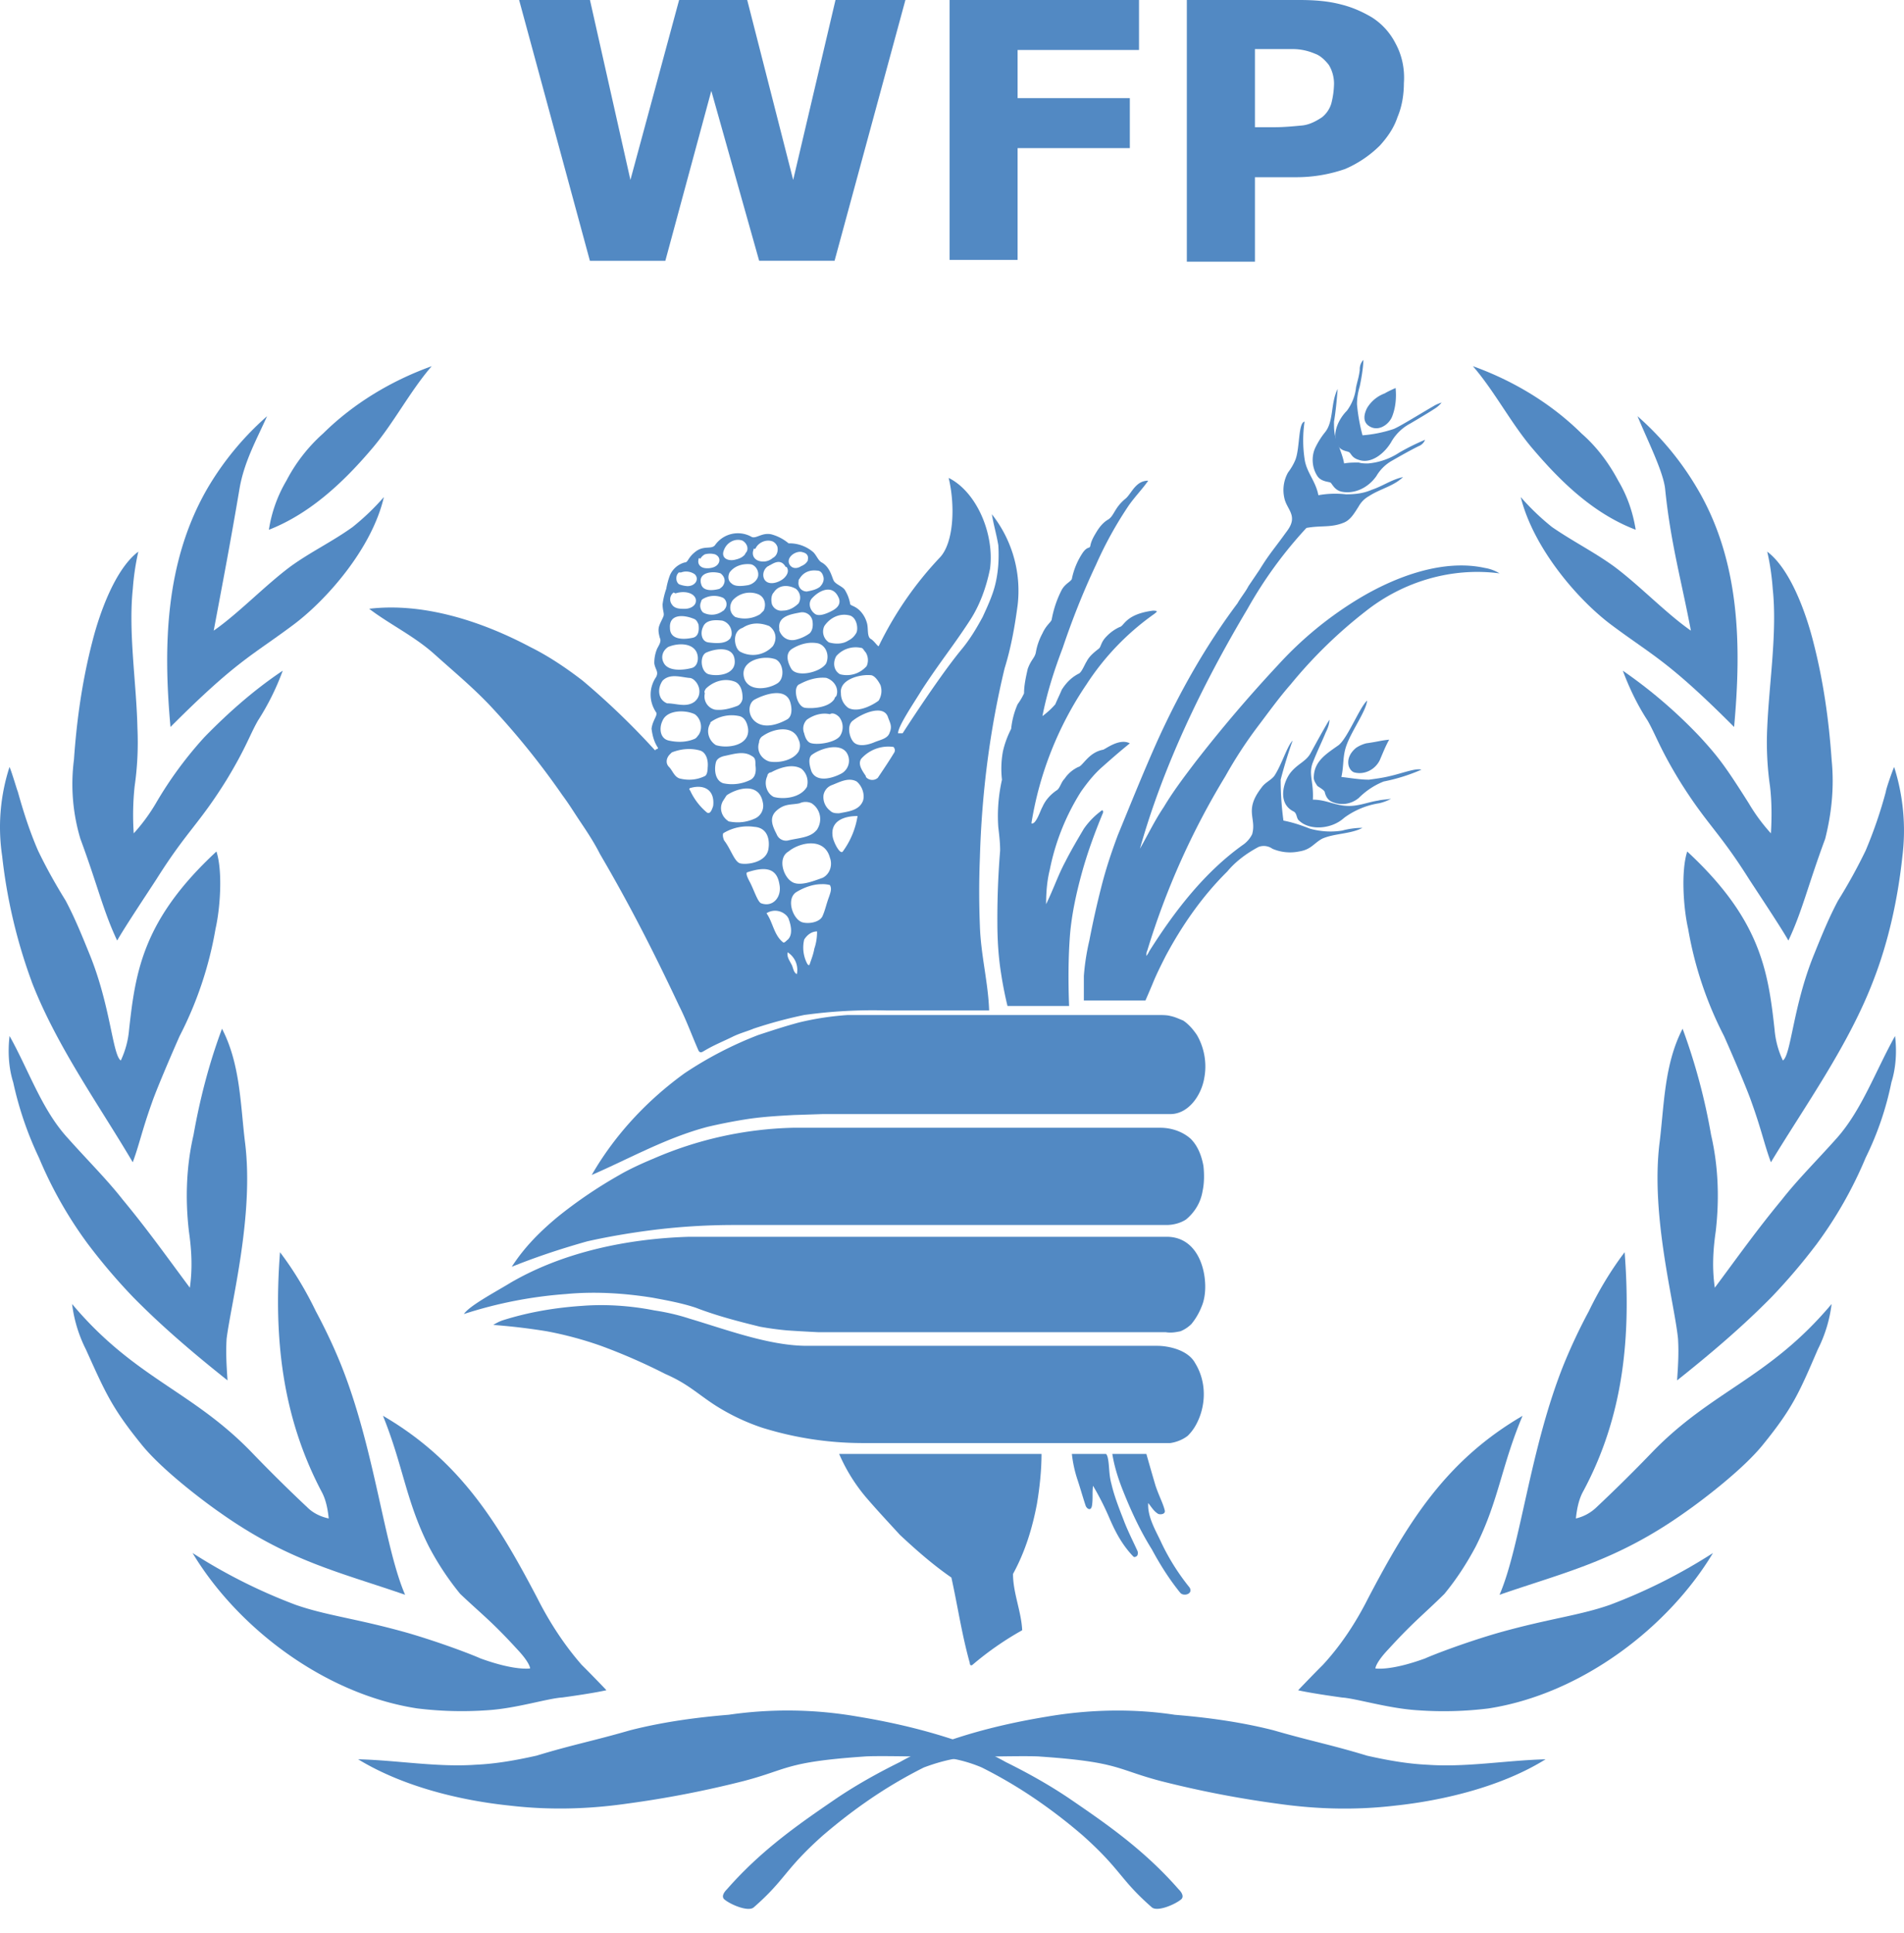
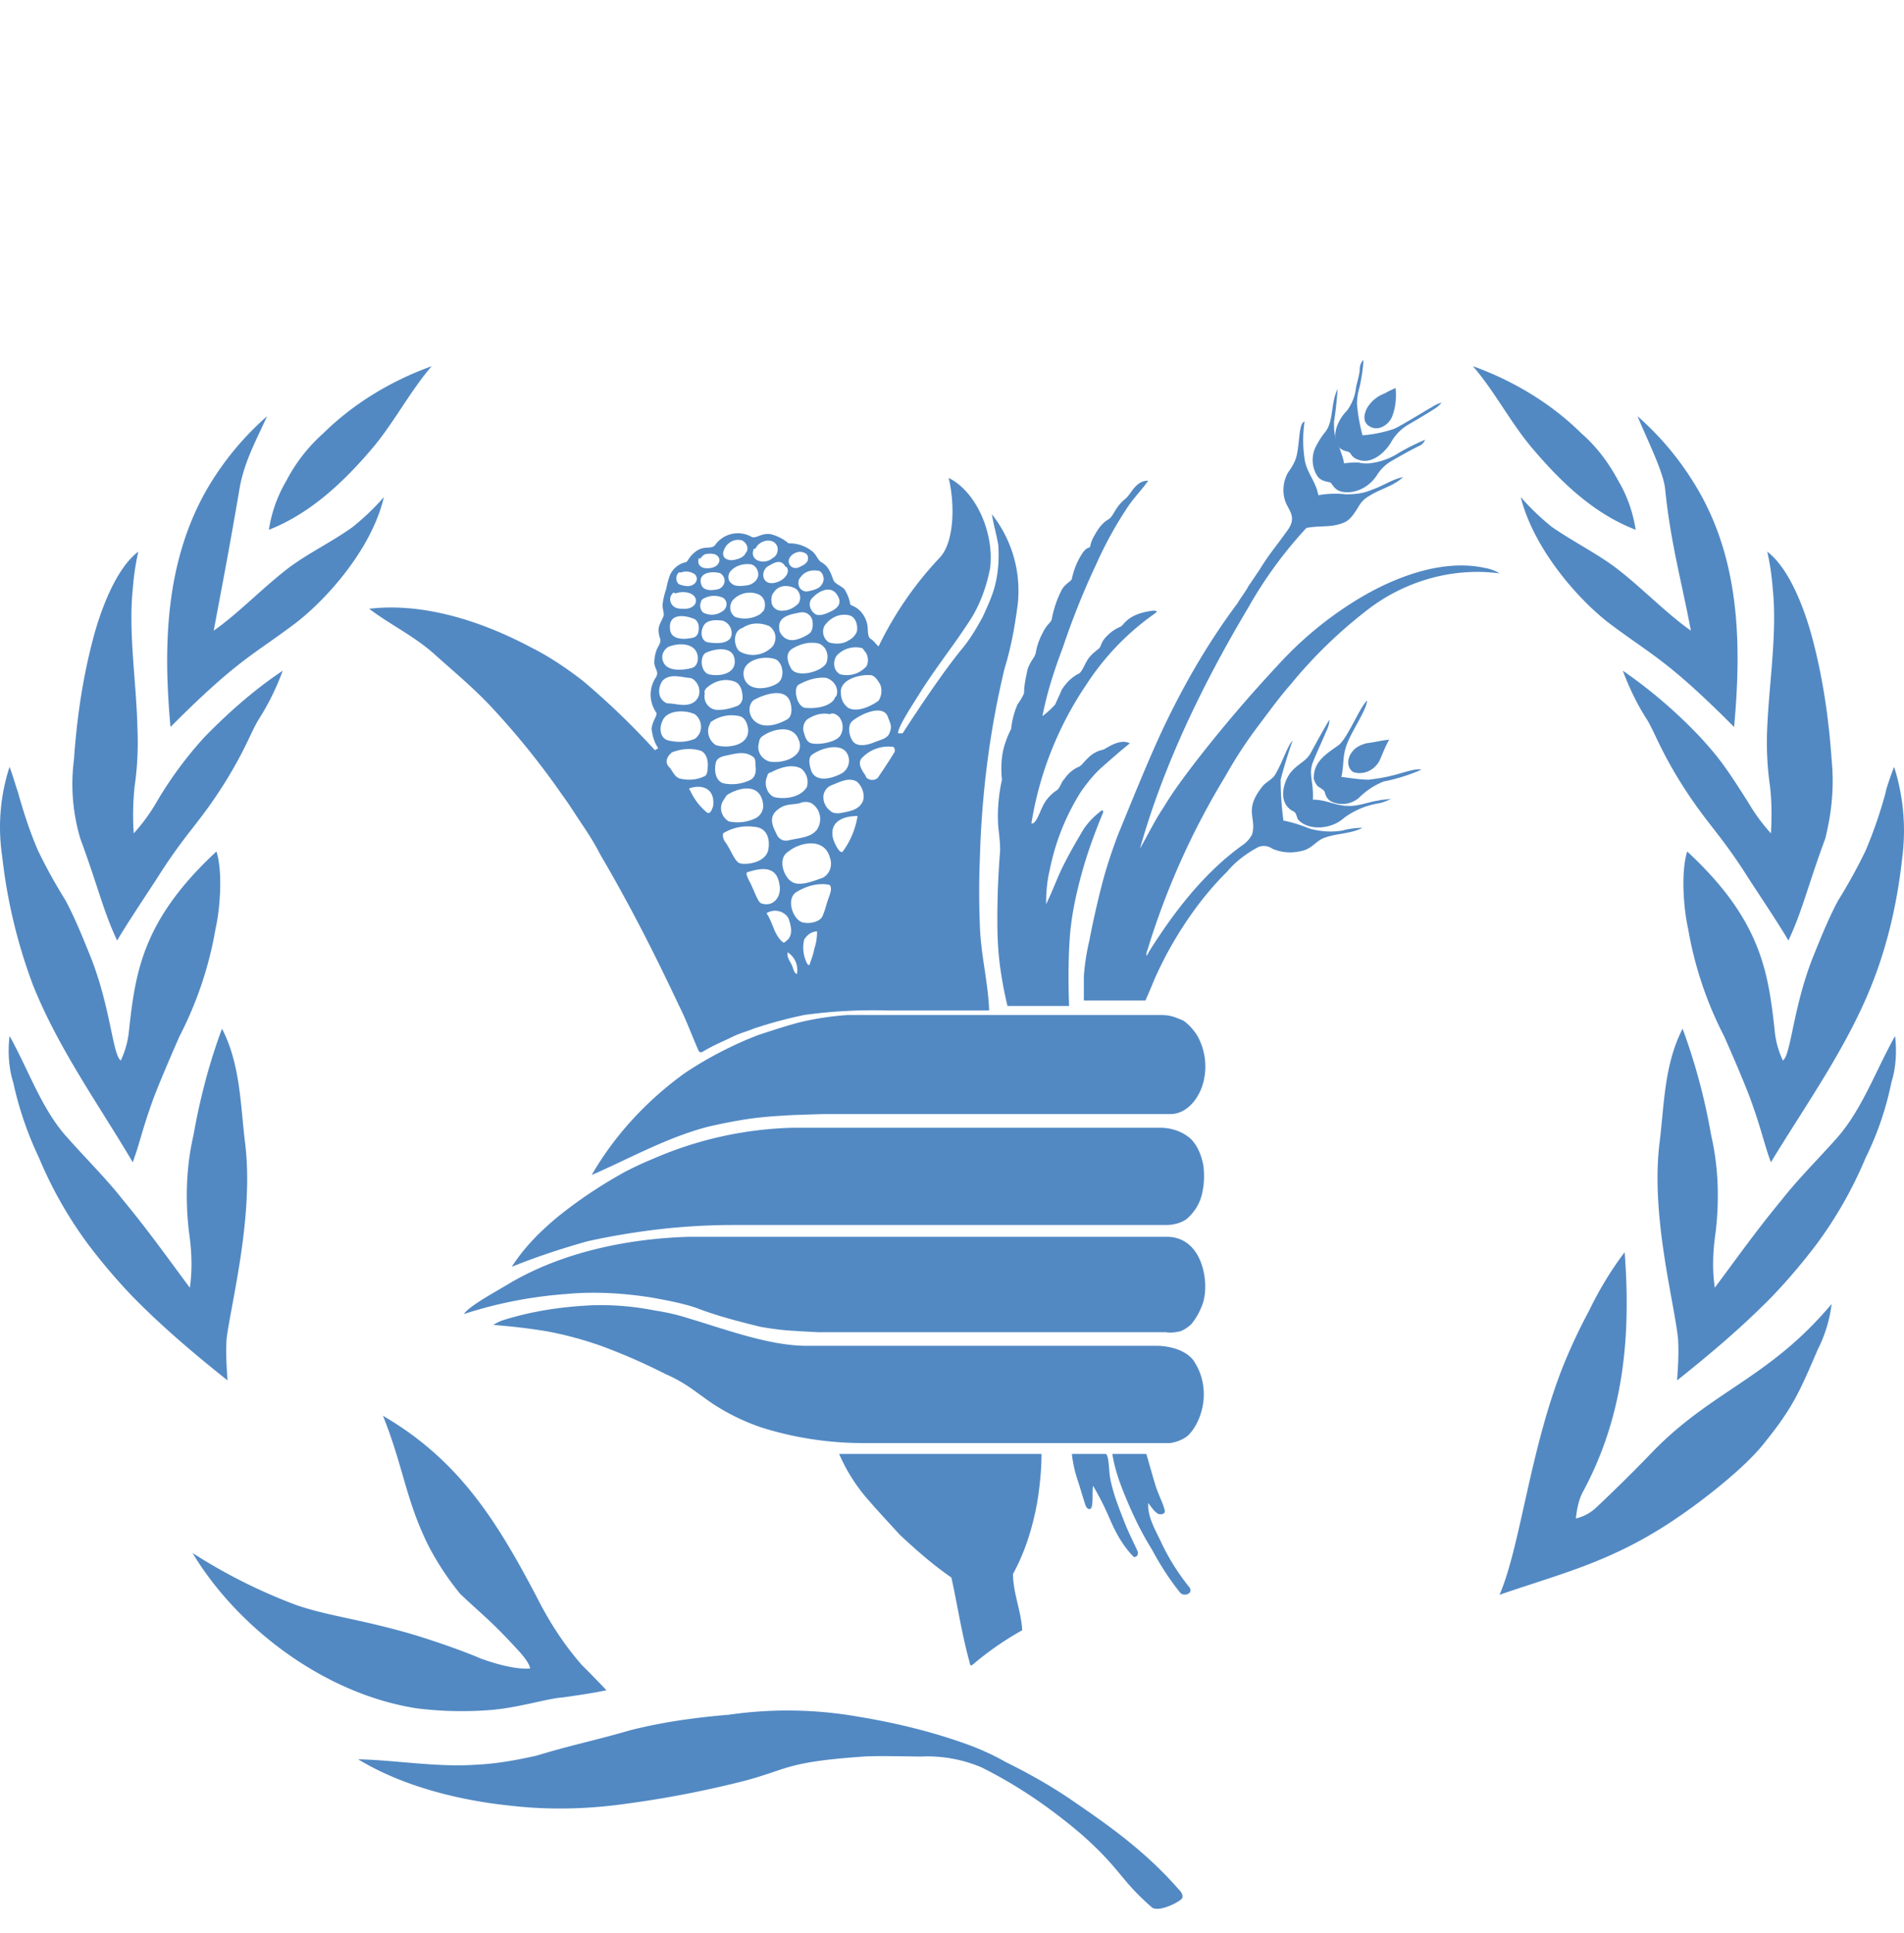
<svg xmlns="http://www.w3.org/2000/svg" width="68" height="69" viewBox="0 0 68 69" fill="none">
  <path d="M39.135 20.179a13.7 13.7 0 0 1 1.183-2.142c.23-.324.46-.551.69-.876a.56.56 0 0 0-.329.098c-.23.162-.328.421-.492.551-.395.325-.395.617-.625.746-.164.098-.295.26-.394.422-.098.162-.197.324-.23.52-.033.096-.098 0-.263.226a2.6 2.6 0 0 0-.394.941c-.032.097-.23.162-.361.39a3.8 3.8 0 0 0-.361 1.07c-.033.097-.197.195-.329.487a2.2 2.2 0 0 0-.23.648c-.033.227-.164.26-.295.617-.066.292-.132.584-.132.876a2.4 2.4 0 0 1-.23.389 2.9 2.9 0 0 0-.23.876c-.131.26-.23.519-.295.81a3.4 3.4 0 0 0-.033 1.007 5.8 5.8 0 0 0-.132 1.687c.033.292.066.551.066.843a30 30 0 0 0-.099 2.53c0 .617.033 1.233.132 1.85.098.649.23 1.168.23 1.168h2.2c-.032-.844-.032-1.72.034-2.563.065-.747.23-1.493.427-2.206.197-.714.46-1.428.755-2.141 0-.033 0-.13-.098-.033a2.7 2.7 0 0 0-.592.617c-.23.389-.46.778-.657 1.167-.262.487-.394.909-.69 1.525 0-.422.033-.843.132-1.233a8.2 8.2 0 0 1 1.117-2.79c.23-.324.46-.616.755-.876.329-.291.624-.551.986-.843-.362-.195-.854.195-.953.227-.525.097-.723.584-.887.616a1.2 1.2 0 0 0-.492.422c-.132.13-.165.357-.296.422q-.345.243-.493.584c-.066.097-.23.649-.394.584a12.3 12.3 0 0 1 1.97-4.964 9.2 9.2 0 0 1 2.399-2.498c.131-.097.164-.13-.033-.13-.985.13-1.018.552-1.183.584a1.5 1.5 0 0 0-.46.325c-.23.227-.197.39-.295.454-.164.13-.329.26-.427.454-.066.098-.164.357-.263.422-.263.13-.46.324-.624.584-.066.162-.164.357-.23.519a2.8 2.8 0 0 1-.46.422c.164-.844.427-1.655.723-2.433.328-.974.722-1.98 1.182-2.953m2.234 6.196c.788-1.72 1.708-3.342 2.825-4.834.131-.227.296-.422.394-.616l.395-.584c.36-.584.525-.747.92-1.298.098-.13.196-.26.23-.422.065-.324-.198-.519-.264-.843a1.28 1.28 0 0 1 .132-.909c.098-.13.197-.291.263-.454.164-.421.098-1.33.328-1.362a4.5 4.5 0 0 0 0 1.33c.066.486.394.778.493 1.297a3.4 3.4 0 0 1 .985-.032c.329 0 .624-.032.92-.162.394-.13.69-.357 1.117-.454-.329.324-.821.421-1.215.68a.94.94 0 0 0-.362.358c-.164.26-.296.486-.525.584-.46.194-.822.097-1.347.194a15.2 15.2 0 0 0-2.103 2.888c-1.642 2.757-3.022 5.644-3.843 8.564.296-.519.526-1.006.854-1.492.329-.552.723-1.07 1.117-1.59a50 50 0 0 1 2.956-3.471 13 13 0 0 1 2.825-2.336c1.38-.843 3.088-1.46 4.566-1.135.197.032.362.097.526.194-1.708-.227-3.45.292-4.796 1.363a16.7 16.7 0 0 0-2.66 2.595c-.428.487-.822 1.038-1.216 1.557a15.5 15.5 0 0 0-1.117 1.72 27.2 27.2 0 0 0-2.792 6.229c-.033.065-.033.13-.033.194a.7.7 0 0 0 .099-.162c.92-1.46 2.003-2.855 3.383-3.828a1 1 0 0 0 .296-.357c.164-.584-.296-.843.328-1.654.132-.195.329-.26.46-.422.263-.39.46-1.07.657-1.265a17 17 0 0 0-.427 1.395q0 .73.099 1.46c.328.064.624.162.952.291.361.098.756.13 1.15.065.23-.064.493-.097.722-.097-.427.227-1.018.195-1.445.39-.296.162-.394.389-.821.454a1.6 1.6 0 0 1-.953-.098.53.53 0 0 0-.492-.065c-.427.227-.822.52-1.117.876-.887.876-1.61 1.914-2.201 3.017-.164.325-.329.65-.46.974-.066.162-.263.616-.263.616h-2.2v-.876q.048-.633.196-1.265c.132-.681.263-1.265.428-1.914.164-.65.36-1.233.59-1.85.428-1.038.92-2.27 1.446-3.438M19.92 43.439a16.4 16.4 0 0 1 2.2-1.492c.33-.195.822-.422 1.216-.584a13.3 13.3 0 0 1 4.993-1.103h13.107c.394 0 .788.13 1.084.389.263.26.394.616.46.973.032.292.032.617-.033.909a1.6 1.6 0 0 1-.263.648 1.7 1.7 0 0 1-.328.357c-.197.13-.46.195-.69.195h-15.44c-1.018 0-2.036.065-3.021.194-.756.098-1.511.228-2.234.39-.92.26-1.807.551-2.694.908.46-.713 1.019-1.265 1.643-1.784" fill="#5289C3" />
  <path d="M24.451 38.313a13.4 13.4 0 0 1 2.628-1.363c.493-.162.985-.324 1.478-.454a10.4 10.4 0 0 1 1.708-.26h11.202s.23 0 .328.033c.164.032.296.097.46.162.197.13.361.324.493.519.263.454.361 1.006.263 1.525-.099.616-.559 1.297-1.216 1.297H29.378l-1.018.033c-.591.032-1.182.065-1.774.162a19 19 0 0 0-1.314.26c-1.478.389-2.792 1.135-4.139 1.719.822-1.427 1.971-2.66 3.318-3.633m-6.241 7.493c1.938-1.135 4.27-1.59 6.405-1.654h17.049c1.018 0 1.38 1.006 1.38 1.784 0 .227-.033.487-.132.714a2.3 2.3 0 0 1-.361.616 1.2 1.2 0 0 1-.394.26c-.165.032-.329.065-.526.032H29.214s-.657-.032-1.117-.065a11 11 0 0 1-.952-.13c-.789-.194-1.544-.389-2.3-.68-.492-.163-1.018-.26-1.544-.357-1.018-.163-2.07-.227-3.087-.13a15.4 15.4 0 0 0-3.647.714c.198-.292 1.052-.747 1.643-1.103" fill="#5289C3" />
  <path d="M27.211 50.965a7.6 7.6 0 0 1-1.642-.78c-.657-.42-.986-.778-1.807-1.135a21 21 0 0 0-2.3-1.005 13 13 0 0 0-1.938-.52 22 22 0 0 0-1.905-.226c.099-.065.23-.13.329-.163.92-.292 1.872-.454 2.857-.519.855-.065 1.742 0 2.563.163.427.064.854.162 1.248.291 1.314.39 2.858.974 4.205.974h12.515c.361 0 1.084.13 1.347.616.361.584.394 1.298.164 1.914-.099.26-.23.487-.427.681-.164.13-.394.227-.624.26H30.759a12.1 12.1 0 0 1-3.548-.551m4.927 3.827c-.295-.324-.722-.778-1.116-1.232a6.2 6.2 0 0 1-1.052-1.655h7.227c0 .584-.066 1.2-.164 1.785-.165.875-.427 1.719-.854 2.498 0 .68.295 1.33.328 2.01a11 11 0 0 0-1.774 1.234c-.032.032-.098.032-.098-.065-.296-1.07-.427-2.012-.657-3.05-.657-.454-1.248-.973-1.84-1.525m7.49-.583a10 10 0 0 0-.591-1.168c-.033.26 0 .421-.033.681s-.197.13-.23.032c-.099-.292-.197-.648-.296-.94a4.5 4.5 0 0 1-.197-.909h1.215s.033 0 .066.13c.066.292.033.584.132.94.098.423.262.844.427 1.266.131.357.328.746.492 1.103a.2.2 0 0 1 0 .195c-.032.032-.098.065-.131.032l-.033-.032c-.394-.422-.624-.876-.821-1.33m1.84.843c-.198-.422-.493-.908-.46-1.395.13.162.197.292.36.39.1.032.264 0 .23-.13-.065-.26-.196-.487-.328-.876-.164-.552-.328-1.136-.328-1.136h-1.216c.066.422.197.844.362 1.265.295.747.624 1.46 1.05 2.142.297.551.625 1.07 1.02 1.557.13.13.46.032.328-.195a8 8 0 0 1-1.019-1.622m7.982-41.006a1.23 1.23 0 0 0-.625.52c-.098.194-.164.454.033.616.329.26.723 0 .854-.292.132-.325.165-.682.132-1.038 0 0-.23.097-.394.194" fill="#5289C3" />
  <path d="M49.712 15.735a1.7 1.7 0 0 1 .657-.617c.329-.194.657-.389.854-.518a1 1 0 0 0 .263-.228 1.2 1.2 0 0 0-.296.13c-.558.325-1.182.714-1.412.811a4.6 4.6 0 0 1-1.117.227 6.5 6.5 0 0 1-.197-1.103c0-.227.033-.421.099-.648.13-.617.13-.941.13-.941a.48.48 0 0 0-.13.356c-.033.26-.066.325-.132.617a1.7 1.7 0 0 1-.328.843c-.296.292-.559.844-.329 1.233.132.227.361.195.427.26s.099.194.329.26c.46.161.952-.26 1.182-.682" fill="#5289C3" />
  <path d="M49.154 17c.131-.228.328-.423.558-.552.395-.227.69-.39.953-.52a.4.4 0 0 0 .23-.227 8 8 0 0 0-.92.455 2.4 2.4 0 0 1-1.117.389c-.098 0-.23 0-.328-.033-.164 0-.361 0-.526.033-.032-.195-.098-.357-.164-.552a2 2 0 0 1-.164-.454c-.033-.162-.033-.324-.033-.486.066-.39.099-.779.131-1.168-.262.519-.131 1.168-.46 1.557a2.8 2.8 0 0 0-.328.519c-.164.324-.131.746.066 1.038.131.195.394.195.46.227.065.033.131.26.394.325.46.097.952-.13 1.248-.552m.131 10.12c.099-.226.198-.486.329-.713-.329.033-.361.065-.821.13a1.2 1.2 0 0 0-.362.162c-.197.162-.328.39-.262.649.032.097.098.195.197.227.361.097.755-.097.92-.454" fill="#5289C3" />
  <path d="M49.647 27.704c.427-.097.92-.292 1.117-.227a6.5 6.5 0 0 1-1.347.422q-.493.195-.886.584a.91.91 0 0 1-.986.13c-.131-.065-.197-.195-.23-.325 0-.065-.164-.162-.263-.227-.065-.097-.131-.194-.131-.292 0-.584.427-.843.887-1.168.328-.26.755-1.362 1.018-1.59-.033.358-.526 1.039-.723 1.558-.164.422-.098.746-.197 1.168.296.032.657.097.986.097.23-.032.493-.065.755-.13" fill="#5289C3" />
  <path d="M49.22 28.58c-.23.032-.525.129-.722.161-.69.13-1.019-.194-1.61-.194.033-.649-.164-.909 0-1.33s.328-.746.46-1.07c.066-.13.131-.293.131-.455 0 0-.164.26-.657 1.168-.164.324-.46.39-.723.713-.262.325-.492 1.104.1 1.395.13.065.098.26.196.325.361.357 1.15.324 1.61-.097a2.84 2.84 0 0 1 1.248-.52 1.6 1.6 0 0 0 .427-.162c-.197.033-.328.033-.46.065m-13.336-4.737c.23-.746.36-1.492.46-2.239a4.4 4.4 0 0 0-.92-3.244c.065.39.164.714.23 1.103.032.487 0 1.006-.132 1.492-.098.357-.263.714-.427 1.071-.23.422-.46.811-.788 1.2-.821 1.006-2.07 2.953-2.07 2.953h-.164c0-.26.559-1.071.854-1.558.657-1.005 1.117-1.557 1.708-2.465.362-.552.592-1.2.723-1.85.164-1.265-.493-2.757-1.478-3.244.23.941.197 2.271-.296 2.823a12.6 12.6 0 0 0-2.2 3.18c-.034.032-.165-.196-.296-.26-.132-.098-.066-.39-.132-.584a1 1 0 0 0-.164-.325c-.197-.26-.394-.26-.427-.324a1.4 1.4 0 0 0-.197-.52c-.099-.129-.329-.194-.394-.324-.066-.13-.132-.486-.427-.648-.132-.065-.198-.292-.329-.39a1.3 1.3 0 0 0-.854-.292 1.6 1.6 0 0 0-.624-.324c-.328-.065-.526.162-.69.097a.996.996 0 0 0-1.314.292c-.131.162-.394 0-.69.227s-.262.39-.394.39a.81.81 0 0 0-.525.454 2.7 2.7 0 0 0-.132.486 2.7 2.7 0 0 0-.131.552c0 .227.066.324.033.422s-.132.26-.165.389c-.032.13 0 .26.033.39.066.129-.033.259-.098.389a1.3 1.3 0 0 0-.099.519c.033.227.164.292.066.486-.263.39-.263.876 0 1.265.066.098-.132.292-.164.584.032.26.098.487.23.682 0 .064-.099.032-.099.097a27 27 0 0 0-2.595-2.498c-.591-.454-1.216-.876-1.872-1.2-1.774-.941-3.844-1.59-5.749-1.363.723.552 1.61.973 2.332 1.622.723.649 1.314 1.136 1.938 1.784a28 28 0 0 1 2.628 3.245c.263.356.395.583.657.973.263.39.493.746.69 1.135 1.084 1.85 1.938 3.536 2.825 5.418.263.519.46 1.07.69 1.59.066.13.164.032.23 0 .328-.195.657-.325.985-.487.263-.13.526-.195.756-.292a16 16 0 0 1 1.806-.487 18 18 0 0 1 2.924-.162h3.68c-.034-1.005-.297-1.979-.33-3.017a30 30 0 0 1 0-2.433c.066-2.336.362-4.607.887-6.78m-4.172 1.752c.065.194.164.324.065.551-.065.227-.328.26-.558.357s-.558.162-.723 0-.262-.616-.032-.779c.328-.26 1.084-.584 1.248-.13M29.15 29.65c-.23.26-.625.26-1.019.357a.36.36 0 0 1-.394-.227c-.131-.26-.296-.584 0-.844s.526-.195.821-.26a.5.5 0 0 1 .427 0 .67.67 0 0 1 .23.877c-.033.064-.033.064-.066.097m.492.973c.099.26 0 .584-.262.714-.362.13-.855.324-1.117.13-.296-.195-.493-.844-.099-1.071.394-.325 1.281-.52 1.478.227m-4.533-8.24c.099-.26.427-.26.69-.227.23.065.361.292.328.519 0 .032-.032.065-.032.097-.165.227-.526.195-.789.162-.263-.032-.295-.356-.197-.551m-.066-.908c0-.065.066-.098.132-.13a.78.78 0 0 1 .657 0 .275.275 0 0 1 .033.422s0 .032-.033.032a.65.65 0 0 1-.723.065.34.34 0 0 1-.066-.39m2.103.454a1.06 1.06 0 0 1-.887.097c-.197-.13-.23-.39-.099-.584a.82.82 0 0 1 .92-.227c.23.097.296.357.197.584zm.328.422c.23.162.296.454.132.713a.96.96 0 0 1-1.183.195c-.197-.13-.296-.714.099-.844.295-.194.624-.194.952-.064m-2.233.94c.295-.13.886-.227.985.195.131.584-.558.681-.92.584-.295-.097-.328-.681-.066-.779m-.033 1.298c.263-.26.657-.39 1.018-.26.197.065.296.292.296.584 0 .13-.099.26-.197.292-.263.098-.526.163-.789.13a.483.483 0 0 1-.361-.584c-.033-.065 0-.097.033-.162m.164 1.2a1.27 1.27 0 0 1 1.018-.227c.197.033.296.227.329.454.065.617-.756.714-1.15.584-.263-.162-.361-.519-.197-.778zm1.215-1.557c-.197-.616.592-.843 1.052-.714.328.065.427.682.13.876-.36.227-1.017.292-1.182-.162m3.22.714c-.198.324-.789.357-1.052.324-.197-.032-.328-.324-.328-.584 0-.097.033-.227.131-.26.296-.161.624-.259.953-.226.296.097.46.389.361.649-.033.032-.066.064-.066.097m.164.649a.58.58 0 0 1 .033.68c-.165.228-.756.325-1.019.26-.164-.032-.23-.227-.262-.356a.45.45 0 0 1 .098-.487c.23-.162.526-.26.821-.195.099-.065.23 0 .329.098m-.46-1.914c-.197.324-1.051.519-1.248.194-.132-.227-.23-.551.032-.713.263-.163.592-.26.92-.195.263.065.427.39.296.714.033-.033 0-.033 0 0m-.591-1.071a1.4 1.4 0 0 1-.493.227c-.263.065-.493-.065-.591-.324v-.065c-.066-.454.427-.52.755-.584a.37.37 0 0 1 .427.292c.033.195 0 .357-.098.454m-1.971 2.368c.361-.194 1.116-.454 1.28.098.067.227.067.519-.13.616-.296.162-.756.324-1.085.097s-.295-.681-.065-.81m.295 1.298c.362-.26 1.084-.422 1.281.13a.48.48 0 0 1 0 .421c-.197.325-.722.422-1.05.357-.296-.097-.46-.39-.362-.681 0-.097.066-.195.131-.227m.296 1.297c.296-.162.756-.324 1.084-.13.197.163.263.422.197.65-.23.389-.821.454-1.183.357-.262-.13-.36-.487-.23-.747 0-.065.066-.13.132-.13m1.445-.032c-.065-.195-.131-.454 0-.584.296-.227.986-.454 1.249-.097a.526.526 0 0 1-.165.746c-.295.162-.887.357-1.084-.065m2.103-3.439c.131 0 .262.163.361.357a.65.65 0 0 1-.066.552c-.164.13-.722.454-1.084.26a.63.63 0 0 1-.262-.52c-.066-.486.656-.681 1.05-.649m-.165-.81a.52.52 0 0 1 .033.486.94.94 0 0 1-.952.292c-.23-.13-.263-.422-.132-.649a.92.92 0 0 1 .887-.292c.066 0 .099.097.164.162m-.624-1.33c.296.032.362.453.296.616a.64.64 0 0 1-.296.291c-.197.13-.46.13-.69.065a.46.46 0 0 1-.164-.584c.197-.292.526-.454.854-.389m-.328-.585c.066.227-.099.357-.296.454s-.46.195-.591.065c-.164-.13-.23-.389-.066-.551l.033-.033c.263-.26.723-.454.92.065m-.789-1.005c.132 0 .198.097.23.227.033.13-.032.26-.131.357-.131.097-.296.13-.46.162-.197 0-.328-.162-.296-.357 0-.033 0-.065.033-.098.132-.227.362-.324.624-.291m-.492-.65c.131.033.197.13.164.26v.033a.44.44 0 0 1-.23.194c-.197.13-.361.065-.427-.064-.131-.26.263-.52.493-.422m-.263 1.298c.164.13.197.357.098.52-.164.162-.36.259-.558.259a.36.36 0 0 1-.394-.227c-.033-.13-.033-.325.066-.422.164-.26.492-.292.788-.13m-.329-.778c.132.194-.065.39-.164.454-.197.13-.493.195-.624 0-.098-.162-.033-.39.131-.487.033 0 .033-.032.066-.032.164-.097.394-.227.558.065zm-1.116-.649c.098-.227.394-.357.624-.26a.33.33 0 0 1 .164.195c.033.162-.033.325-.164.39a.52.52 0 0 1-.526.097c-.164-.065-.23-.227-.164-.39v-.032zm.098.973c-.033.162-.197.292-.361.325-.197.032-.46.065-.592-.065-.13-.098-.13-.26-.065-.39.164-.227.46-.324.755-.291.165.032.296.227.263.421m-1.215-.94c.098-.26.394-.422.657-.325.164.097.23.292.131.422-.033.032-.033.065-.066.097-.098.097-.197.13-.328.162-.263.065-.526-.065-.394-.357M25.7 21.02c-.23.065-.59.098-.657-.162-.131-.422.395-.486.69-.39.132.098.197.26.099.423-.033.065-.099.097-.132.13m-.69-1.07a.4.4 0 0 1 .165-.162.7.7 0 0 1 .361 0c.23.097.197.357-.033.454a.66.66 0 0 1-.361.032c-.131-.032-.23-.13-.197-.292 0-.032 0-.032.033-.065zm-.69.486a.53.53 0 0 1 .494.065c.164.162.032.422-.263.422a1 1 0 0 1-.296-.065c-.098-.065-.131-.227-.066-.357.033-.032.033-.065.066-.065zm-.196.747c.197-.065.427-.065.59.032.1.065.165.162.132.292-.032.13-.197.227-.394.227-.164 0-.361 0-.46-.162a.305.305 0 0 1 .066-.422zm.657.908c.098.032.131.13.164.195.033.227 0 .454-.23.486-.328.065-.788.065-.788-.357-.033-.486.46-.486.854-.324m-.92 1.006c.296-.13.788-.163.985.13.132.194.099.55-.131.616s-.854.162-1.018-.195c-.099-.195-.033-.422.164-.551m-.197 1.2c.263-.26.624-.13.952-.097q.099 0 .198.097c.197.195.23.519.032.714l-.032.032c-.296.227-.657.065-.986.065a.44.44 0 0 1-.23-.195c-.098-.194-.066-.421.066-.616m0 1.427c.164-.389.821-.389 1.15-.227.23.163.295.52.13.746-.032.033-.065.098-.13.13-.296.13-.625.13-.92.065-.329-.065-.362-.454-.23-.714m.23 1.655c-.132-.13-.099-.325.033-.454l.065-.065c.329-.13.69-.162 1.019-.065.197.065.295.324.262.616 0 .13-.032.26-.098.292-.263.13-.559.163-.854.098-.23-.033-.296-.292-.427-.422M25.24 29a2.24 2.24 0 0 1-.592-.779c-.065-.065 0-.097.033-.097.493-.13.854.097.789.649-.033.097-.1.324-.23.227m.328-1.784c.033-.13.164-.195.296-.227.328-.065.69-.195.985 0 .131.065.131.162.131.324.033.227 0 .422-.164.52a1.48 1.48 0 0 1-.985.129c-.296-.098-.329-.487-.263-.746m.394 1.168c.394-.26 1.15-.455 1.281.26a.5.5 0 0 1-.295.583c-.296.13-.592.162-.92.097-.263-.162-.361-.486-.197-.746.066-.097.098-.162.131-.194m-.098 1.622c-.033-.065-.066-.195-.033-.26a1.67 1.67 0 0 1 1.117-.227c.46.032.558.454.492.811-.098.487-.82.552-1.018.487-.197-.065-.328-.52-.558-.811m.887 1.427c-.033-.065-.132-.26-.066-.292.591-.195 1.051-.195 1.15.422.098.454-.23.843-.657.681-.132-.065-.263-.519-.427-.81m1.215 2.206c-.328-.26-.361-.714-.591-1.038a.57.57 0 0 1 .755.13c0 .032.033.032.033.065.099.26.164.616-.066.778-.032.033-.098.097-.131.065m.493 1.136c-.132-.065-.132-.26-.197-.357-.066-.13-.165-.26-.132-.422a.74.74 0 0 1 .329.779m.624-.909c-.033.195-.099.357-.164.552-.033.097-.099-.033-.099-.033a1.24 1.24 0 0 1-.099-.843c.1-.163.263-.292.46-.292 0 .227-.032.422-.098.616m.525-1.849c-.098.26-.131.454-.23.681-.098.227-.492.292-.722.227-.329-.097-.591-.81-.23-1.07.263-.162.591-.292.92-.292a1 1 0 0 1 .295.032c.066.13.033.227-.033.422m.493-1.622c-.098.13-.328-.325-.361-.52-.099-.583.427-.745.887-.745a2.9 2.9 0 0 1-.526 1.265m.723-1.817c-.132.357-.526.39-.854.454-.132 0-.23 0-.329-.097a.61.61 0 0 1-.23-.551.47.47 0 0 1 .296-.357c.263-.098.591-.292.887-.13.197.162.296.454.23.681m1.117-1.72c-.197.325-.395.617-.592.91a.3.3 0 0 1-.394 0c-.033-.033-.033-.033-.033-.066-.131-.194-.295-.421-.164-.616a1.3 1.3 0 0 1 1.15-.422c-.033-.032.098.065.033.195m-20.4-11.386a5.9 5.9 0 0 0-1.313 1.687 4.9 4.9 0 0 0-.625 1.752c1.413-.552 2.596-1.622 3.647-2.855.788-.908 1.38-2.076 2.168-2.985-1.446.52-2.792 1.33-3.876 2.4" fill="#5289C3" />
  <path d="M7.436 17.388a10.5 10.5 0 0 1 2.102-2.53c-.361.81-.821 1.622-.985 2.595-.329 1.946-.592 3.309-.92 5.06.887-.616 1.84-1.622 2.76-2.303.722-.519 1.477-.876 2.2-1.395a8.7 8.7 0 0 0 1.117-1.07c-.427 1.849-2.07 3.698-3.252 4.574-1.478 1.103-2.004 1.265-4.369 3.633-.263-2.887-.197-5.936 1.347-8.564" fill="#5289C3" />
  <path d="M2.641 27.122c.099-1.427.296-2.822.657-4.217.263-1.038.821-2.595 1.642-3.212a9 9 0 0 0-.197 1.33c-.164 1.558.132 3.374.165 4.964.032.681 0 1.395-.099 2.076a9.7 9.7 0 0 0-.033 1.687q.444-.486.789-1.07a13.8 13.8 0 0 1 1.74-2.369c.855-.875 1.774-1.687 2.793-2.368a9 9 0 0 1-.887 1.784c-.296.52-.427.974-1.117 2.11-.986 1.589-1.413 1.816-2.497 3.535-.23.357-1.182 1.785-1.412 2.206-.493-1.038-.69-1.946-1.314-3.633a6.8 6.8 0 0 1-.23-2.823" fill="#5289C3" />
  <path d="M1.13 35.037A19 19 0 0 1 .077 30.56a6.96 6.96 0 0 1 .263-3.18c.098.228.263.812.295.877.198.713.427 1.427.723 2.108.296.617.624 1.2.986 1.785.328.616.59 1.265.854 1.914.755 1.849.82 3.6 1.117 3.795.164-.356.262-.713.295-1.103.23-2.076.493-3.925 3.12-6.358.23.714.132 2.044-.032 2.757a13.2 13.2 0 0 1-1.281 3.828c-.361.812-.854 1.98-.986 2.369-.361 1.005-.46 1.525-.69 2.14-1.182-2.01-2.726-4.152-3.613-6.455" fill="#5289C3" />
  <path d="M3.166 44.446a14.7 14.7 0 0 1-1.774-3.115 12.4 12.4 0 0 1-.92-2.692c-.164-.52-.196-1.103-.13-1.655.69 1.233 1.149 2.628 2.069 3.634.722.81 1.412 1.492 1.97 2.206.888 1.07 1.577 2.043 2.399 3.146.098-.68.065-1.33-.033-2.011-.132-1.135-.099-2.303.164-3.439.23-1.297.558-2.563 1.018-3.795.657 1.265.657 2.725.822 4.055.328 2.595-.493 5.71-.657 7.007-.033.52 0 1.006.032 1.492-1.182-.94-2.332-1.914-3.383-2.984a21 21 0 0 1-1.577-1.85" fill="#5289C3" />
-   <path d="M7.831 53.981c-.558-.389-2.07-1.524-2.792-2.433-1.051-1.297-1.281-1.849-1.971-3.374a4.9 4.9 0 0 1-.493-1.622c2.234 2.66 4.27 3.082 6.406 5.288a56 56 0 0 0 2.004 1.98c.197.194.46.324.755.388-.033-.324-.098-.68-.263-.973C10.065 50.543 9.77 47.72 10 44.703c.493.649.92 1.363 1.281 2.109.329.616.624 1.233.887 1.881 1.216 3.018 1.544 6.489 2.3 8.24-2.333-.81-4.172-1.2-6.636-2.952" fill="#5289C3" />
  <path d="M17.421 61.053a13 13 0 0 1-2.529-.065c-3.35-.519-6.438-2.92-8.015-5.547a19.5 19.5 0 0 0 3.679 1.849c1.117.39 2.168.486 4.008 1.005 1.116.325 2.233.747 2.595.909 1.248.454 1.774.357 1.774.357s0-.195-.46-.682c-.92-1.005-1.249-1.232-2.037-1.978a10 10 0 0 1-1.117-1.687c-.821-1.622-.92-2.888-1.642-4.672 2.726 1.59 4.073 3.763 5.518 6.52.427.844.953 1.655 1.577 2.369.361.357.887.908.887.908s-.394.098-1.577.26c-.525.032-1.642.39-2.66.454m13.206.227c1.38.227 2.726.552 4.04 1.038a9 9 0 0 1 1.248.584c.789.39 1.544.811 2.267 1.298 1.281.876 2.66 1.816 3.909 3.244.033.032.23.227.098.357-.23.194-.854.454-1.05.292-1.15-1.006-1.085-1.33-2.464-2.563a19 19 0 0 0-1.544-1.2 16.5 16.5 0 0 0-2.07-1.233 4.95 4.95 0 0 0-2.168-.39c-.263 0-1.675-.032-2.036 0-2.825.195-2.694.455-4.304.876a37 37 0 0 1-4.204.811c-1.38.195-2.76.227-4.14.065-1.872-.194-3.875-.713-5.42-1.654 1.38.032 2.826.292 4.205.194.723-.032 1.446-.162 2.168-.324 1.282-.39 2.004-.519 3.351-.908 1.15-.292 2.332-.455 3.515-.552a14.6 14.6 0 0 1 4.599.065M56.48 15.473c.558.486.985 1.07 1.314 1.687.328.551.525 1.135.624 1.752-1.446-.552-2.595-1.622-3.647-2.855-.788-.908-1.38-2.076-2.168-2.985 1.446.52 2.793 1.33 3.877 2.4" fill="#5289C3" />
  <path d="M60.586 17.388a10.5 10.5 0 0 0-2.103-2.53c.362.875.92 1.978.986 2.595.197 1.946.591 3.309.92 5.06-.887-.616-1.84-1.622-2.76-2.303-.722-.519-1.445-.876-2.2-1.395a8.7 8.7 0 0 1-1.117-1.07c.46 1.849 2.069 3.698 3.252 4.574 1.478 1.103 2.003 1.265 4.368 3.633.263-2.887.23-5.936-1.346-8.564" fill="#5289C3" />
  <path d="M65.415 27.122c-.099-1.427-.296-2.822-.657-4.217-.263-1.038-.821-2.595-1.643-3.212.099.422.164.876.197 1.33.165 1.558-.131 3.374-.197 4.964-.033.681 0 1.395.099 2.076.066.552.066 1.136.033 1.687a6.5 6.5 0 0 1-.789-1.07c-.82-1.298-1.084-1.655-1.74-2.369a17.4 17.4 0 0 0-2.76-2.368c.23.617.526 1.233.887 1.784.296.52.427.974 1.117 2.11.985 1.589 1.412 1.816 2.496 3.535.23.357 1.183 1.785 1.413 2.206.492-1.038.69-1.946 1.314-3.633.23-.909.328-1.85.23-2.823" fill="#5289C3" />
  <path d="M66.893 35.037c.558-1.427.887-2.952 1.051-4.477a7.5 7.5 0 0 0-.296-3.18c-.098.228-.295.812-.295.877a16 16 0 0 1-.723 2.108 19 19 0 0 1-.985 1.785c-.329.616-.592 1.265-.854 1.914-.756 1.849-.822 3.6-1.117 3.795a3.2 3.2 0 0 1-.296-1.103c-.23-2.076-.493-3.925-3.12-6.358-.23.714-.132 2.044.032 2.757a13.2 13.2 0 0 0 1.281 3.828c.362.812.855 1.98.986 2.369.361 1.005.46 1.525.69 2.14 1.215-2.01 2.759-4.152 3.646-6.455" fill="#5289C3" />
  <path d="M64.856 44.446a14.7 14.7 0 0 0 1.774-3.115 11 11 0 0 0 .92-2.692c.164-.52.197-1.103.131-1.655-.69 1.233-1.182 2.628-2.07 3.634-.722.81-1.412 1.492-1.97 2.206-.887 1.07-1.577 2.043-2.398 3.146-.099-.68-.066-1.33.033-2.011.131-1.135.098-2.303-.165-3.439a21.6 21.6 0 0 0-1.018-3.795c-.657 1.265-.657 2.725-.821 4.055-.329 2.595.526 5.71.657 7.007.033.52 0 1.006-.033 1.492 1.183-.94 2.332-1.914 3.383-2.984q.838-.876 1.577-1.85" fill="#5289C3" />
  <path d="M60.191 53.981c.559-.389 2.07-1.524 2.792-2.433 1.051-1.297 1.281-1.849 1.938-3.374.263-.519.427-1.07.493-1.622-2.234 2.66-4.27 3.082-6.405 5.288a56 56 0 0 1-2.004 1.98 1.57 1.57 0 0 1-.723.388c.033-.324.099-.68.263-.973 1.445-2.692 1.708-5.515 1.478-8.532-.493.649-.92 1.363-1.281 2.109a20 20 0 0 0-.887 1.881c-1.215 3.018-1.544 6.489-2.3 8.24 2.333-.81 4.172-1.2 6.636-2.952" fill="#5289C3" />
-   <path d="M50.632 61.055a13 13 0 0 0 2.53-.065c3.35-.52 6.438-2.92 8.015-5.548a19.5 19.5 0 0 1-3.68 1.85c-1.116.389-2.167.486-4.007 1.005-1.117.325-2.233.746-2.595.908-1.248.455-1.774.357-1.774.357s0-.194.46-.681c.92-1.006 1.249-1.233 2.004-1.979.427-.519.788-1.07 1.117-1.687.821-1.622.92-2.887 1.675-4.671-2.726 1.59-4.073 3.763-5.519 6.52-.426.844-.952 1.655-1.61 2.368-.36.357-.886.909-.886.909s.394.097 1.577.26c.492.032 1.642.389 2.693.454m-13.238.227c-1.38.227-2.726.551-4.007 1.038a9 9 0 0 0-1.248.584c-.789.39-1.544.81-2.267 1.297-1.281.876-2.66 1.817-3.91 3.245-.032.032-.229.227-.098.356.23.195.854.455 1.052.292 1.15-1.005 1.084-1.33 2.463-2.562.493-.422.986-.811 1.544-1.2a16.5 16.5 0 0 1 2.07-1.234c.69-.26 1.412-.421 2.168-.389.262 0 1.675-.032 2.003 0 2.825.195 2.694.454 4.304.876a37 37 0 0 0 4.204.811c1.38.195 2.76.227 4.14.065 1.839-.195 3.875-.714 5.386-1.655-1.38.033-2.825.292-4.204.195-.723-.032-1.446-.162-2.168-.324-1.281-.39-2.004-.52-3.35-.909-1.15-.292-2.333-.454-3.516-.551-1.478-.227-3.055-.195-4.566.065M32.336 0l-2.53 9.31h-2.693l-1.709-6.066-1.642 6.067h-2.694L18.54 0h2.53l1.445 6.423L24.254 0h2.432l1.642 6.423L29.839 0zm8.343 1.784h-4.336v1.72h4.008v1.784h-4.008v3.99h-2.43V0h6.766zm9.46 1.168c0 .422-.065.844-.23 1.233-.13.39-.36.714-.623 1.006a4 4 0 0 1-1.249.843 5.3 5.3 0 0 1-1.708.292h-1.51v3.017h-2.432V0h4.008c.525 0 1.018.032 1.51.162.395.098.756.26 1.085.454.361.227.657.552.854.941.23.422.328.909.296 1.395m-2.496.033c0-.227-.066-.487-.197-.682-.131-.162-.296-.324-.493-.389a2 2 0 0 0-.755-.162h-1.38v2.79h.69c.328 0 .69-.033 1.018-.065.263-.033.493-.162.69-.292a1 1 0 0 0 .329-.487 3 3 0 0 0 .098-.713" fill="#5289C3" />
</svg>